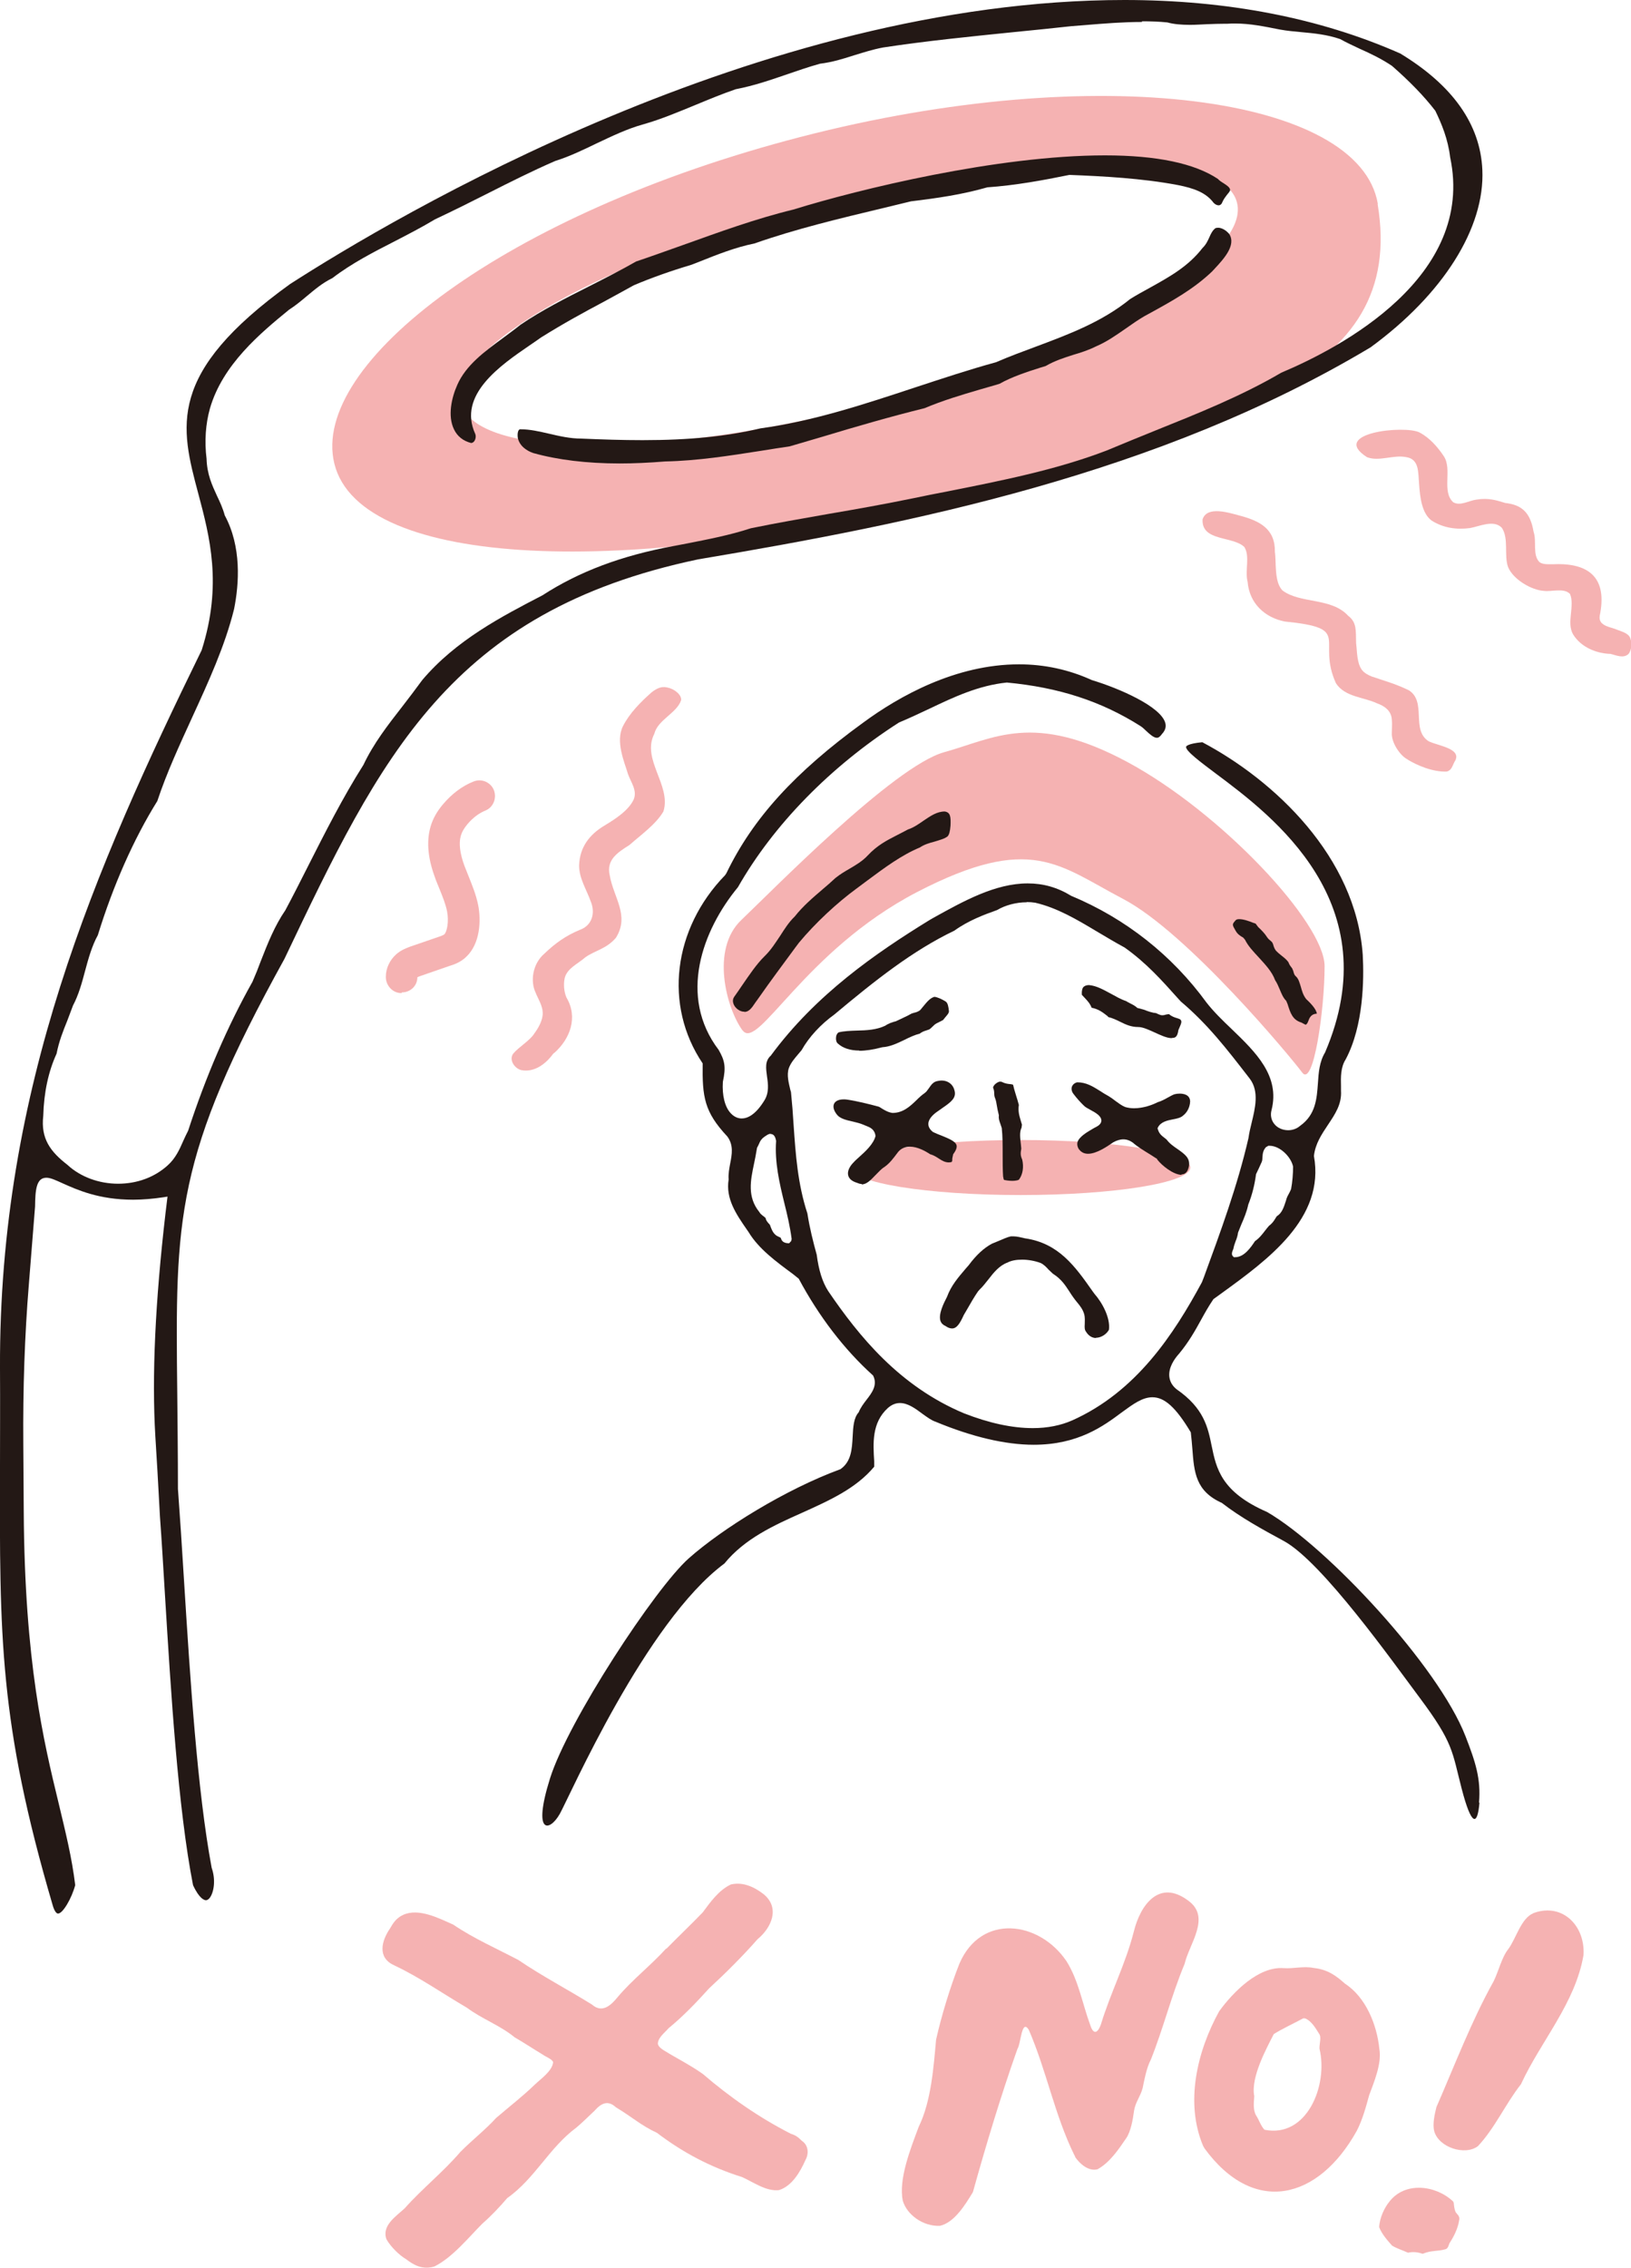
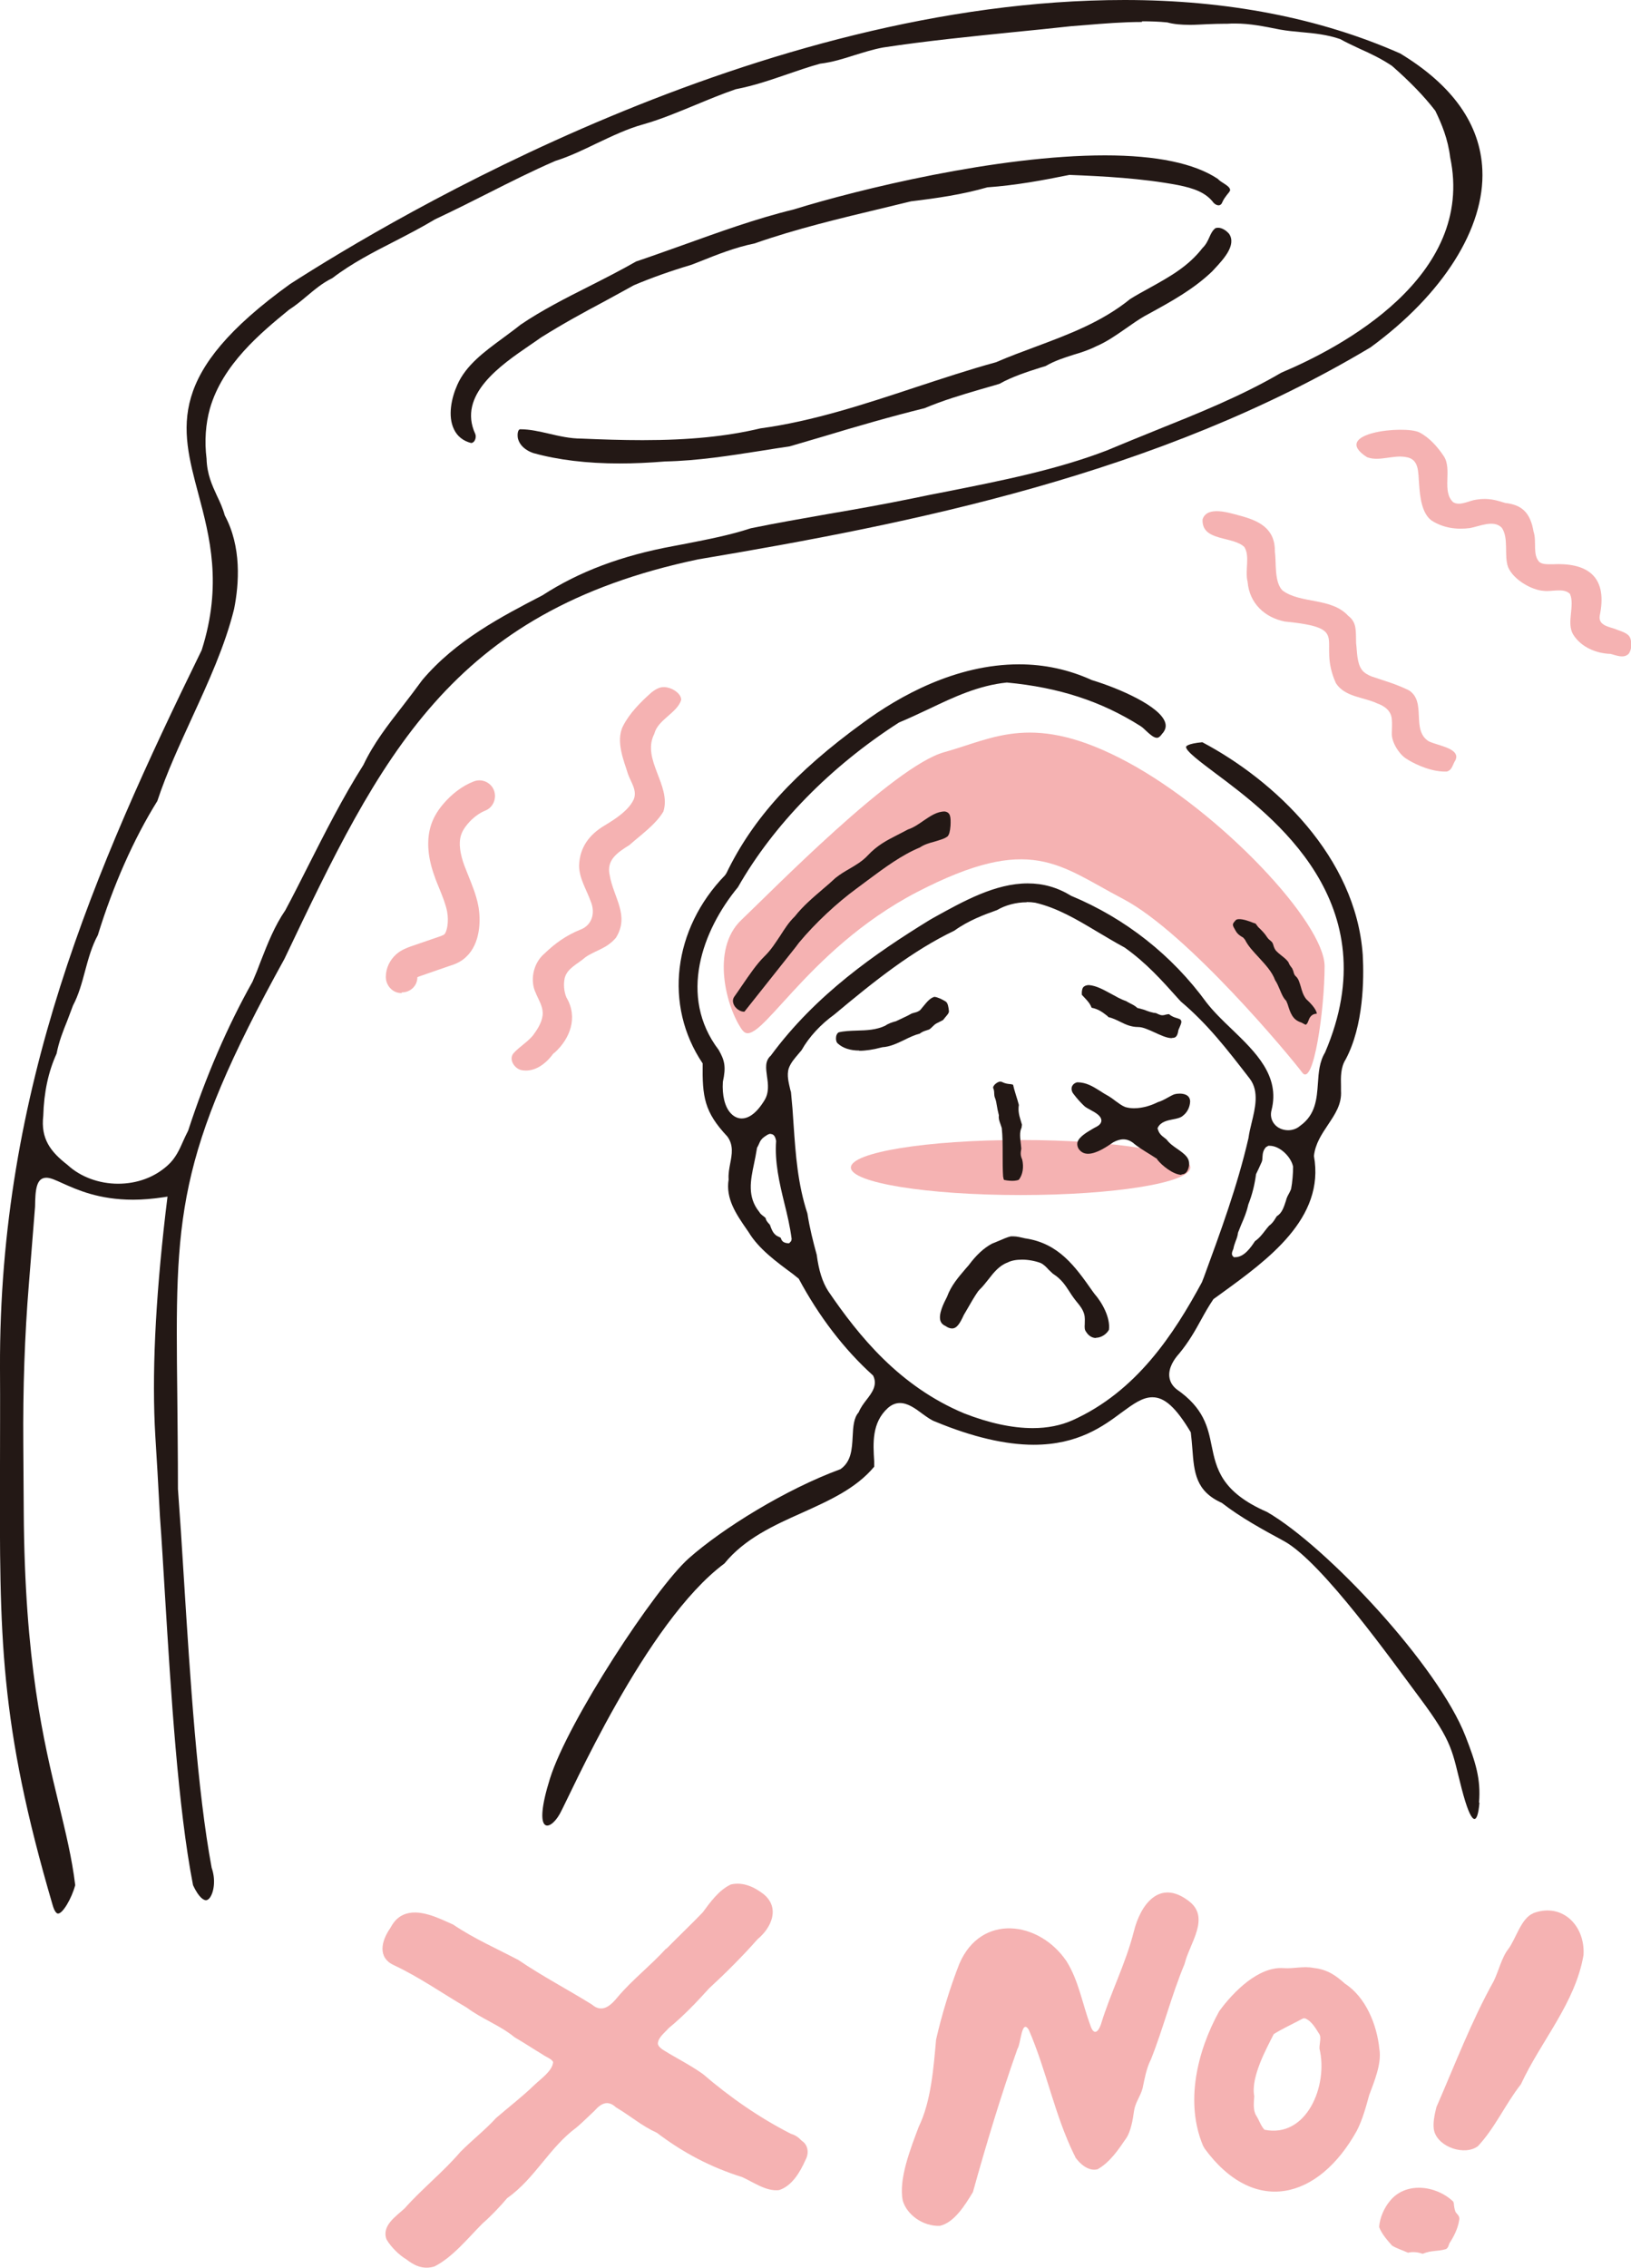
<svg xmlns="http://www.w3.org/2000/svg" id="_レイヤー_2" data-name="レイヤー 2" viewBox="0 0 73.51 102.18">
  <defs>
    <style>
      .cls-1, .cls-2 {
        fill: #f5b2b2;
      }

      .cls-2, .cls-3 {
        fill-rule: evenodd;
      }

      .cls-3 {
        fill: #231815;
      }
    </style>
  </defs>
  <g id="_イラスト" data-name="イラスト">
    <g>
      <path class="cls-2" d="M30.02,87.79c-.68.75-1.53,1.41-2.17,2.17-.31.38-.7.76-1.17.35-1.11-.69-2.23-1.27-3.32-2.01-.97-.51-2-.96-2.93-1.59-.65-.29-1.56-.76-2.26-.44-.31.14-.46.38-.59.61-.38.55-.59,1.31.18,1.66,1.15.54,2.18,1.27,3.28,1.91.68.51,1.49.79,2.16,1.34.42.24.85.53,1.27.78.13.1.39.18.46.33-.03.4-.55.75-.83,1.02-.57.55-1.16,1-1.74,1.5-.46.51-1.11,1.02-1.62,1.54-.77.9-1.73,1.66-2.5,2.53-.39.36-1.05.78-.82,1.4.2.35.6.73.88.89.36.28.76.49,1.28.33.82-.41,1.54-1.31,2.16-1.93.39-.34.78-.75,1.12-1.15,1.25-.88,1.89-2.27,3.12-3.18.31-.26.56-.52.82-.76.29-.33.6-.49.96-.15.69.41,1.15.83,1.85,1.15,1.17.89,2.42,1.55,3.83,1.99.5.22,1.09.66,1.67.59.58-.18.95-.81,1.19-1.35.17-.3.13-.68-.16-.87-.17-.17-.28-.25-.5-.32-1.43-.73-2.75-1.65-3.96-2.69-.56-.4-1.17-.7-1.75-1.06-.12-.07-.26-.18-.28-.3,0-.28.31-.5.49-.71.67-.55,1.25-1.16,1.82-1.79.76-.7,1.51-1.45,2.18-2.21.63-.52,1.03-1.41.28-2.03-.41-.32-.93-.57-1.48-.44-.55.26-.92.79-1.27,1.26-.53.55-1.08,1.07-1.59,1.59l-.04.04Z" />
      <g>
        <path class="cls-2" d="M69.1,86.2c-.55.23-.78,1.16-1.12,1.61-.3.38-.43.98-.66,1.45-.99,1.77-1.75,3.77-2.58,5.67-.08.32-.18.77-.1,1.08.2.74,1.39,1.12,1.97.68.77-.82,1.24-1.9,1.94-2.79.9-1.95,2.45-3.65,2.82-5.82.08-1.3-.92-2.34-2.2-1.91l-.08.03Z" />
        <path class="cls-2" d="M48.45,97.17c.21.31.61.67,1.02.56.55-.31.93-.87,1.29-1.4.2-.29.3-.83.35-1.22.06-.41.29-.65.39-1.04.08-.38.17-.9.37-1.28.57-1.43.93-2.9,1.52-4.31.22-.93,1.19-2.09.18-2.84-1.31-1-2.17.16-2.47,1.39-.37,1.45-1.04,2.73-1.48,4.17-.12.35-.32.53-.48.04-.36-.97-.52-2-1.07-2.88-1.23-1.82-3.85-2.17-4.83.11-.41,1.04-.8,2.31-1.05,3.42-.11,1.22-.22,2.78-.78,3.92-.37.99-.92,2.37-.72,3.34.19.64.92,1.16,1.67,1.13.66-.15,1.15-.96,1.49-1.52.59-2.12,1.27-4.38,2.01-6.46.15-.2.18-1.38.51-.85.8,1.85,1.16,3.82,2.04,5.62l.05.09Z" />
        <path class="cls-2" d="M54.28,96.78c2.23,3.06,5.14,2.33,6.87-.78.25-.48.41-1.06.56-1.61.22-.59.57-1.42.46-2.07-.11-1.1-.61-2.34-1.55-2.95-.36-.32-.75-.64-1.42-.71-.45-.09-.89.04-1.34.01-1.13-.09-2.27,1.06-2.91,1.94-1,1.81-1.55,4.13-.72,6.08l.05.08ZM58.81,90.93c.31.11.51.49.67.74.07.16-.02.43-.01.63.4,1.65-.57,4.04-2.48,3.65-.17-.18-.24-.44-.38-.65-.14-.24-.1-.58-.08-.86-.17-.85.56-2.17.88-2.8.36-.23.96-.51,1.33-.71h.08Z" />
        <path class="cls-2" d="M65.48,99.17c-.77-.72-2.15-.9-2.86.02-.22.27-.44.72-.46,1.15.12.31.36.58.58.83.21.13.48.21.72.32.22-.05.43-.03.66.05.4-.17.68-.1,1.04-.21.11-.04.13-.18.17-.27.18-.27.38-.66.43-1.01.06-.21-.08-.27-.16-.4-.05-.12-.07-.29-.08-.41l-.04-.08Z" />
      </g>
-       <path class="cls-2" d="M62.09,9.19c1.31,7.87-6.85,9.91-20.2,13.36-13.35,3.45-25.64,3.11-26.82-1.66-1.11-4.5,7.69-11.28,21.05-14.73,13.35-3.45,25.17-1.82,25.98,3.03ZM37.09,9.09c-9.66,2.49-16.96,6.55-16.31,9.07s9,2.53,18.66.03c9.66-2.49,16.96-6.55,16.31-9.07-.65-2.51-9-2.53-18.66-.03Z" />
      <ellipse class="cls-1" cx="46" cy="52.6" rx="7.65" ry="1.24" />
      <path class="cls-2" d="M33.47,46.43c-.73-1-1.45-3.66-.06-4.98s6.87-6.93,9.14-7.56c2.27-.63,4.03-1.83,8.26.44,4.22,2.27,8.89,7.25,8.89,9.2s-.5,5.48-1.01,4.79-5.17-6.3-8.07-7.82-4.16-2.96-9.27-.32c-5.11,2.65-7.19,7.19-7.88,6.24Z" />
      <path class="cls-2" d="M61.65,20.61c.52.18,1.16-.12,1.7-.02.63.08.56.69.61,1.22.04.64.14,1.33.56,1.64.53.34,1.13.42,1.74.34.43-.08,1.07-.39,1.43-.01.32.48.09,1.25.28,1.77.24.57,1.07,1.04,1.61,1.07.35.05.91-.15,1.18.14.23.53-.17,1.29.14,1.82.35.57,1.03.86,1.69.88.25.06.58.22.81,0,.15-.19.16-.53.06-.75-.12-.22-.46-.28-.68-.38-.36-.11-.74-.19-.68-.59.35-1.66-.43-2.39-2.07-2.32-.25,0-.5.02-.65-.1-.32-.33-.11-.93-.26-1.36-.15-.9-.56-1.22-1.28-1.3-.39-.12-.75-.24-1.3-.15-.33.04-.72.3-1.04.12-.54-.49-.03-1.49-.43-2.08-.27-.41-.65-.84-1.1-1.07-.67-.33-4.05.02-2.37,1.11l.07.03Z" />
      <path class="cls-2" d="M63.44,34.22c.41.25,1.13.57,1.77.54.22-.06.25-.26.34-.43.41-.61-.77-.73-1.17-.94-.79-.52-.07-1.77-.88-2.29-.6-.29-1.02-.4-1.67-.62-.16-.06-.34-.16-.44-.29-.24-.31-.22-.82-.27-1.22-.02-.53.05-.92-.36-1.23-.76-.83-2.15-.53-2.96-1.14-.38-.39-.27-1.27-.34-1.73.02-1.05-.69-1.41-1.62-1.65-.43-.11-1.44-.45-1.64.18-.05,1,1.35.74,1.88,1.24.27.41.02,1.07.15,1.57.08.97.77,1.61,1.67,1.79,3.1.31,1.42.8,2.31,2.78.41.63,1.25.62,1.86.91.32.11.64.33.66.73.02.19,0,.41,0,.59-.03.42.34.98.65,1.17l.07.04Z" />
      <path class="cls-2" d="M24.98,47.44c.72-.64,1.08-1.61.55-2.5-.11-.26-.14-.59-.08-.87.11-.45.59-.64.93-.94.45-.32.94-.37,1.38-.88.63-1.01-.11-1.81-.28-2.82-.16-.69.35-1.02.89-1.36.52-.46,1.19-.93,1.53-1.51.37-1.18-1-2.34-.41-3.5.16-.64,1.02-.93,1.21-1.52.02-.26-.34-.52-.64-.57-.27-.06-.48.06-.69.22-.51.45-1,.95-1.29,1.52-.35.69.06,1.62.23,2.18.13.36.42.73.25,1.13-.23.5-.86.9-1.31,1.17-.69.41-1.12.98-1.15,1.8,0,.58.33,1.08.52,1.61.22.51.08,1.09-.48,1.29-.63.26-1.11.6-1.6,1.07-.55.47-.64,1.26-.4,1.76.11.28.31.58.32.89.02.34-.2.71-.37.94-.2.33-.7.61-.96.92-.2.27.05.66.36.74.59.12,1.11-.28,1.43-.72l.06-.06Z" />
      <path class="cls-1" d="M18.1,44.74h-.02c-.39,0-.7-.35-.69-.74,0-.38.18-.75.47-1.01.23-.2.49-.29.65-.35l1.28-.44c.09-.03.2-.07.24-.11.11-.11.21-.55.12-1.03-.07-.35-.21-.68-.35-1.03-.07-.18-.15-.35-.21-.54-.31-.84-.37-1.59-.19-2.23.1-.36.29-.7.57-1.03.39-.46.86-.82,1.37-1.02.36-.15.78.03.92.39s-.03.78-.39.92c-.29.12-.57.33-.81.62-.15.18-.24.34-.29.51-.1.34-.04.81.16,1.35.06.16.13.32.19.48.16.4.33.81.43,1.29.14.71.09,1.75-.54,2.34-.26.25-.56.35-.76.41l-1.27.44c-.05.02-.15.05-.17.07,0,.39-.32.68-.7.68Z" />
      <path class="cls-3" d="M21.24,19.96c-.36-.09-.63-.3-.78-.62-.29-.6-.11-1.42.15-2,.39-.89,1.23-1.5,2.03-2.09.28-.21.56-.41.82-.62.97-.66,2.06-1.21,3.11-1.74.71-.36,1.42-.72,2.1-1.11.69-.23,1.4-.49,2.11-.74,1.62-.58,3.29-1.19,4.98-1.6,2.94-.91,9.19-2.44,14.04-2.44,2.33,0,4.04.36,5.09,1.06.05.06.15.13.25.19.2.13.32.22.3.34-.02.04-.08.12-.15.2-.07.09-.14.19-.19.3-.04.11-.1.16-.18.16-.07,0-.15-.04-.22-.11-.35-.47-.9-.66-1.6-.8-1.63-.31-3.39-.4-4.9-.46-1.18.24-2.42.47-3.7.56-1.15.33-2.28.49-3.44.63l-1.28.31c-1.92.46-3.9.93-5.78,1.59-.85.17-1.68.5-2.48.82l-.36.14c-.94.28-1.81.59-2.59.92-.48.27-.92.5-1.35.74-.94.5-1.82.98-2.83,1.61-.21.15-.36.25-.52.36-1.3.89-3.26,2.23-2.45,3.99.04.1.02.23-.04.32-.04.06-.1.09-.16.09h0Z" />
      <path class="cls-3" d="M27.93,20.88c-1.48,0-2.79-.16-3.9-.47-.26-.09-.6-.29-.69-.67-.03-.19,0-.37.09-.4h.03c.43,0,.85.1,1.29.2.47.11.95.22,1.46.22.92.04,1.83.07,2.75.07,2.11,0,3.8-.17,5.31-.53,2.37-.32,4.72-1.1,6.99-1.85,1.19-.39,2.42-.8,3.63-1.13.6-.26,1.2-.48,1.79-.7,1.47-.55,2.98-1.11,4.26-2.15.29-.18.6-.35.91-.52.88-.49,1.71-.95,2.35-1.78.15-.14.24-.33.31-.49.07-.16.14-.3.27-.4.03-.01.07-.02.12-.02.16,0,.36.11.5.28.33.5-.25,1.13-.64,1.55l-.13.14c-.85.81-1.82,1.34-2.84,1.9l-.22.12c-.29.17-.56.36-.83.55-.42.29-.84.59-1.33.8-.36.18-.71.29-1.05.39-.4.13-.82.26-1.23.5l-.23.07c-.6.19-1.28.41-1.85.73-.28.09-.59.17-.89.26-.85.25-1.66.49-2.49.84-1.54.38-3.09.83-4.58,1.28l-1.5.44c-.42.06-.85.13-1.29.2-1.41.22-2.86.45-4.32.48-.74.06-1.41.09-2.05.09Z" />
      <path class="cls-3" d="M2.61,86.21c-.06,0-.16-.1-.24-.39C-.04,77.6-.02,73.74,0,66.05c0-1.34.01-2.8,0-4.41-.05-12.62,4.27-22.5,9.09-32.35.94-2.95.36-5.12-.15-7.04-.81-3.03-1.45-5.43,4.13-9.45C17.78,9.77,34.23,0,50.68,0c4.63,0,8.81.81,12.43,2.41,2.36,1.43,3.61,3.19,3.7,5.24.12,2.62-1.77,5.61-5.04,8-9.58,5.73-20.66,7.93-30.3,9.55-11.19,2.35-14.32,8.91-18.65,18-4.95,8.96-4.92,11.65-4.83,19.61.01,1.27.03,2.68.03,4.27.09,1.21.18,2.59.27,4.07.28,4.46.6,9.52,1.25,13,.19.54.1,1.08-.07,1.33-.04.06-.11.13-.19.13-.06,0-.29-.05-.58-.68-.68-3.47-1-8.75-1.26-12.99-.08-1.3-.15-2.53-.23-3.6-.08-1.53-.15-2.7-.21-3.65q-.24-4.01.46-10.04l.09-.74-.19.03c-.47.07-.93.11-1.36.11-1.55,0-2.53-.45-3.18-.74-.31-.14-.54-.25-.73-.25-.46,0-.5.56-.51,1.3-.12,1.49-.21,2.62-.28,3.51q-.28,3.42-.25,7.2l.02,3.01c.04,6.8.89,10.35,1.58,13.19.31,1.3.59,2.42.74,3.66-.16.6-.56,1.28-.77,1.28h0ZM51.47.99c-.85,0-1.72.07-2.56.14l-.63.05c-.84.09-1.68.18-2.52.26-1.96.2-3.99.4-5.96.7-.48.09-.9.23-1.3.35-.5.16-.97.31-1.54.38-.54.15-1.02.32-1.49.48-.76.26-1.48.51-2.31.67-.61.21-1.19.45-1.77.69-.78.32-1.58.66-2.39.89-.73.2-1.43.54-2.11.86-.6.29-1.22.59-1.86.79-1.04.45-2.05.96-3.02,1.45-.79.4-1.59.8-2.4,1.18-.6.36-1.22.68-1.82.99-.96.49-1.95,1-2.81,1.66-.47.23-.81.53-1.15.81-.25.21-.5.42-.81.62-1.27,1.04-2.99,2.46-3.56,4.45-.19.68-.25,1.46-.15,2.26.02.7.25,1.19.47,1.67.13.27.26.55.35.88.76,1.41.65,3.07.42,4.22-.41,1.66-1.16,3.29-1.88,4.86-.56,1.23-1.15,2.49-1.58,3.79-1.06,1.7-1.99,3.8-2.68,6.04-.27.49-.43,1.07-.58,1.63-.14.53-.29,1.07-.54,1.54-.09.25-.18.47-.26.69-.19.47-.37.92-.48,1.48-.37.81-.57,1.74-.6,2.8-.12,1.04.33,1.62,1.09,2.21.58.54,1.42.85,2.28.85s1.64-.29,2.23-.82c.36-.32.54-.72.71-1.11.07-.15.14-.31.22-.46.8-2.45,1.77-4.7,2.9-6.71.14-.32.26-.62.37-.92.32-.82.63-1.6,1.11-2.3.35-.65.68-1.31,1.01-1.96.78-1.54,1.59-3.14,2.51-4.59.46-.97,1.09-1.78,1.76-2.64.3-.39.6-.78.89-1.18,1.52-1.8,3.59-2.87,5.42-3.82,1.65-1.07,3.57-1.79,5.91-2.22l.58-.11c.96-.19,1.96-.38,2.9-.69,1.16-.24,2.34-.44,3.52-.65,1.24-.21,2.52-.44,3.79-.7.51-.11,1.03-.21,1.55-.31,2.41-.48,4.9-.97,7.17-1.84.74-.31,1.48-.61,2.22-.91,1.89-.76,3.85-1.54,5.66-2.6,2.66-1.12,8.75-4.31,7.61-9.7-.1-.83-.38-1.5-.67-2.1-.51-.66-1.14-1.31-1.95-2.02-.49-.33-.98-.56-1.45-.77-.3-.14-.6-.28-.89-.44-.58-.2-1.17-.26-1.73-.31-.33-.03-.66-.06-.99-.12-.71-.14-1.33-.27-2.01-.27-.11,0-.23,0-.35.01h-.1c-.27,0-.53.01-.8.02-.26.01-.52.03-.78.03-.41,0-.74-.03-1.03-.11-.39-.04-.76-.05-1.14-.05Z" />
-       <path class="cls-3" d="M33.55,45.58s-.07,0-.1-.01c-.17-.04-.33-.18-.39-.34-.03-.08-.05-.2.03-.32.11-.15.23-.33.36-.52.31-.45.65-.96,1.01-1.31.3-.29.5-.62.71-.93.2-.31.38-.6.65-.86.37-.47.82-.85,1.25-1.22.2-.17.4-.34.59-.52.23-.18.42-.29.61-.4.29-.17.6-.35.84-.61.43-.46.86-.68,1.35-.93.15-.08.3-.15.46-.24.25-.08.48-.24.71-.4.31-.21.6-.41.95-.41.25.04.28.22.26.64-.02.26-.06.4-.13.48-.14.11-.37.17-.6.24-.23.06-.46.13-.65.26-.84.35-1.6.92-2.33,1.46l-.51.38c-.89.65-1.87,1.56-2.61,2.45l-.15.2c-.56.76-1.15,1.55-1.68,2.31-.04.05-.08.12-.13.18-.17.26-.3.43-.5.43h0Z" />
+       <path class="cls-3" d="M33.55,45.58s-.07,0-.1-.01c-.17-.04-.33-.18-.39-.34-.03-.08-.05-.2.03-.32.11-.15.23-.33.36-.52.31-.45.65-.96,1.01-1.31.3-.29.5-.62.71-.93.2-.31.38-.6.65-.86.37-.47.82-.85,1.25-1.22.2-.17.4-.34.59-.52.23-.18.42-.29.61-.4.29-.17.6-.35.84-.61.43-.46.86-.68,1.35-.93.15-.08.3-.15.46-.24.25-.08.48-.24.71-.4.31-.21.6-.41.95-.41.25.04.28.22.26.64-.02.26-.06.4-.13.48-.14.11-.37.17-.6.24-.23.06-.46.13-.65.26-.84.35-1.6.92-2.33,1.46l-.51.38c-.89.65-1.87,1.56-2.61,2.45l-.15.2h0Z" />
      <path class="cls-3" d="M58.85,46.17s-.06-.03-.08-.04c-.04-.02-.07-.04-.11-.06-.4-.12-.5-.42-.63-.84l-.06-.14c-.14-.14-.21-.32-.29-.51-.06-.14-.12-.29-.21-.42-.14-.39-.45-.71-.74-1.03-.24-.26-.47-.5-.61-.78l-.02-.03-.07-.08c-.26-.15-.29-.21-.43-.47-.06-.13-.04-.16.09-.31.04-.04.1-.05.16-.05.2,0,.45.09.62.16l.12.04s.12.16.12.16c.13.12.29.28.39.44.05.08.11.13.16.17.04.03.08.07.09.1.02.03.03.06.04.1.02.07.05.16.11.24.08.09.18.17.28.25.12.09.23.19.29.28.04.12.11.2.17.28l.05.12c.02.08.04.18.13.25.11.11.15.27.21.46.05.18.1.37.24.55.15.14.46.44.48.66-.13,0-.23.06-.29.14-.04.05-.07.12-.09.18-.04.1-.06.14-.11.17h-.01Z" />
      <path class="cls-3" d="M52.8,46.77c-.21,0-.51-.14-.77-.26-.27-.12-.52-.24-.73-.24h0c-.32,0-.56-.11-.8-.23-.18-.09-.35-.17-.55-.22l-.03-.04c-.22-.17-.39-.31-.72-.38-.08-.2-.18-.3-.29-.42-.04-.05-.09-.09-.15-.16-.01-.11,0-.26.06-.34.05-.06.14-.1.26-.1.35.03.67.22.99.39.22.12.44.25.68.33.04.03.11.06.18.1.12.06.24.12.33.21.25.06.34.09.43.13.08.03.17.06.31.09.09,0,.15.03.2.06l.11.04s.04.01.08.01c.05,0,.1-.01.16-.03.05-.01.1-.02.14-.02.11.1.25.15.36.18.13.04.17.06.19.13.02.07-.03.17-.07.27-.02.05-.04.1-.06.14-.04.31-.15.35-.27.35Z" />
      <path class="cls-3" d="M38.73,47.33c-.41,0-.74-.11-.96-.31-.06-.04-.1-.14-.09-.26,0-.11.05-.21.12-.25.24-.06.53-.07.84-.08.42-.01.86-.03,1.26-.22.14-.1.32-.16.48-.2.17-.08.27-.13.38-.18.11-.05.23-.11.33-.17.02,0,.06-.02.1-.03.09-.02.2-.05.29-.13l.14-.17c.15-.18.29-.36.49-.42.14.01.35.11.51.21.1.06.13.25.15.44,0,.09-.09.18-.19.3l-.07.09s-.1.06-.17.09l-.12.06c-.08.04-.15.11-.21.17-.05.05-.11.11-.16.12l-.12.04c-.1.03-.19.07-.28.14-.21.05-.45.16-.69.28-.33.16-.65.31-.99.33-.42.11-.75.16-1.04.16h0Z" />
-       <path class="cls-3" d="M38.83,53.34c-.07,0-.13-.02-.2-.05-.23-.07-.36-.18-.4-.33-.05-.18.05-.4.24-.59.07-.08.16-.16.25-.24.29-.26.65-.59.74-.95-.04-.31-.25-.39-.43-.46l-.12-.05c-.14-.06-.3-.1-.47-.14-.28-.06-.56-.13-.7-.29-.16-.19-.21-.37-.15-.51.06-.13.22-.2.43-.2.05,0,.1,0,.16.01.47.07.98.2,1.43.32.04.02.09.05.15.09.12.07.26.16.46.19h.01c.47,0,.79-.3,1.06-.56.13-.13.26-.25.38-.33l.08-.07c.05-.06.08-.11.12-.16.11-.16.2-.29.4-.32.06-.01.11-.02.17-.02.29,0,.52.18.58.45.09.32-.14.51-.52.77-.09.07-.19.13-.27.19-.17.12-.39.32-.39.55,0,.09.04.23.21.36.12.06.25.11.38.16.29.12.63.25.68.43.03.1-.02.24-.15.41l-.04.19c0,.16,0,.17-.15.18h0c-.18,0-.31-.08-.45-.17-.12-.08-.25-.16-.4-.2-.21-.14-.57-.34-.91-.34-.24,0-.44.1-.57.29-.16.21-.33.45-.57.62-.15.09-.28.24-.41.37-.21.22-.4.42-.62.42Z" />
      <path class="cls-3" d="M45.64,53.2c-.18,0-.34-.03-.38-.04-.02,0-.04-.09-.05-.16-.02-.3-.02-.64-.02-.99,0-.41,0-.82-.04-1.19l-.06-.18c-.05-.14-.09-.24-.07-.39-.05-.2-.07-.31-.09-.43-.02-.13-.04-.25-.09-.37-.02-.05-.03-.12-.03-.17,0-.09-.01-.19-.05-.27-.01-.09.14-.24.29-.28h.01c.06,0,.08,0,.13.03.13.06.23.07.32.08.05,0,.13.02.15.03.02.1.07.28.13.47.05.16.1.32.13.44-.04.26.01.46.08.69l.06.2-.02.14c-.1.19-.06.48-.03.73l.02.21c-.03.18-.05.29.04.49.08.33.03.68-.15.91-.03.02-.15.05-.3.05h0Z" />
      <path class="cls-3" d="M53.26,52.93c-.37,0-.9-.42-1.11-.7v-.02s-.08-.05-.08-.05l-.25-.16c-.26-.16-.56-.34-.76-.52-.14-.1-.28-.15-.43-.15s-.3.05-.45.13c-.29.2-.76.52-1.14.52-.18,0-.32-.07-.43-.23-.05-.09-.07-.19-.05-.28.07-.27.48-.49.75-.65.11-.06.32-.14.33-.33,0-.21-.24-.35-.5-.49-.11-.06-.22-.12-.27-.17-.16-.15-.34-.35-.49-.55-.08-.1-.1-.22-.07-.32.04-.1.12-.17.24-.2.41,0,.71.19,1.03.39.12.08.25.16.38.23.1.06.2.13.3.21.14.1.28.21.44.28.13.04.27.06.41.06.42,0,.83-.15,1.06-.27.17-.05.32-.13.46-.21.1-.05.19-.11.3-.15.07-.02.15-.03.24-.03.14,0,.46.03.47.35-.01.26-.13.5-.33.65-.1.09-.28.13-.45.16-.25.05-.54.11-.67.36l-.02.05.02.05c.05.18.17.28.29.37l.1.08c.13.18.32.31.51.44.34.24.54.4.5.74-.06.35-.23.39-.35.39h0Z" />
      <path class="cls-3" d="M66.68,81.21c-.09,1.07-.36,1.07-.8-.62s-.36-2.05-1.9-4.11c-1.19-1.59-4.39-6.11-6.11-7.05-.96-.52-1.95-1.06-2.8-1.72-1.18-.53-1.25-1.37-1.33-2.44-.02-.24-.04-.49-.07-.74-.67-1.12-1.18-1.58-1.73-1.58-.45,0-.86.3-1.38.68-.83.62-1.97,1.46-3.97,1.46-1.27,0-2.77-.35-4.43-1.04-.18-.06-.37-.2-.58-.35-.32-.24-.66-.49-1.02-.49-.2,0-.38.08-.55.23-.72.66-.66,1.58-.61,2.39v.25c-.82.98-2,1.51-3.24,2.07-1.28.57-2.6,1.17-3.51,2.29-3.55,2.63-6.97,10.48-7.42,11.28s-1.25.98-.44-1.6,4.74-8.57,6.25-9.91,4.36-3.11,6.84-4.02c.49-.34.52-.91.55-1.47.02-.44.05-.85.27-1.09.09-.22.22-.39.35-.56.24-.31.52-.67.3-1.1-1.3-1.17-2.44-2.66-3.35-4.36l-.26-.21c-.76-.56-1.55-1.14-2-1.89l-.09-.13c-.47-.68-.95-1.38-.81-2.24-.02-.26.03-.5.07-.72.08-.41.16-.83-.13-1.22-1.04-1.11-1.13-1.78-1.11-3.29-1.76-2.61-1.34-6.06,1.01-8.48l.06-.09c1.19-2.47,3.09-4.55,6.16-6.78,1.63-1.2,4.18-2.63,7.03-2.63,1.15,0,2.25.24,3.28.71,1.23.37,3.11,1.19,3.31,1.93.05.17,0,.34-.15.5-.12.17-.2.17-.23.17-.14,0-.32-.16-.48-.31-.09-.09-.18-.17-.26-.22-1.77-1.12-3.68-1.74-6.02-1.96-1.28.13-2.4.66-3.49,1.18-.45.21-.91.43-1.37.62-3.09,1.98-5.66,4.61-7.26,7.42-1.61,1.95-2.7,4.92-.87,7.33.27.47.34.76.19,1.44-.04.61.09,1.14.36,1.42.14.15.31.23.49.23.24,0,.61-.14,1.02-.81.22-.35.17-.74.12-1.08-.05-.37-.1-.7.17-.94,2.03-2.76,4.75-4.63,7.14-6.1l.19-.11c1.37-.76,2.79-1.55,4.25-1.55.7,0,1.34.18,1.96.56,2.45,1.02,4.55,2.68,6.1,4.81.32.41.73.81,1.13,1.19,1.08,1.04,2.19,2.11,1.8,3.65-.06.22-.02.44.11.61.14.19.38.3.64.3.2,0,.39-.07.54-.2.7-.5.75-1.22.8-1.92.03-.48.07-.97.32-1.38,2.89-6.73-2.38-10.67-4.91-12.56-.65-.49-1.4-1.04-1.35-1.22,0-.01.06-.14.73-.2,3.25,1.72,6.92,5.16,7.23,9.58.06,1.1.04,3.19-.77,4.71-.23.36-.22.8-.21,1.2v.21c.04.61-.27,1.06-.59,1.54-.28.42-.57.85-.63,1.4.51,2.81-2.09,4.68-4.17,6.19l-.36.26c-.23.34-.39.63-.55.92-.29.53-.57,1.02-1,1.54-.22.24-.47.62-.44,1.01.02.23.13.43.33.59,1.23.85,1.41,1.71,1.58,2.55.21,1.02.43,2.08,2.5,2.98,2.71,1.57,7.72,6.95,8.94,10.1.46,1.18.7,1.93.61,3ZM46.27,40.65c-.47,0-.96.13-1.33.35-.59.21-1.29.47-1.93.93-1.88.9-3.57,2.24-5.41,3.78-.6.43-1.14,1.01-1.47,1.6-.04.05-.1.12-.16.19-.16.19-.33.38-.42.63-.1.31,0,.66.07.97l.03.1c.05.49.09,1,.12,1.51.09,1.29.18,2.62.62,3.96.1.65.26,1.28.42,1.86.09.69.25,1.22.52,1.64,1.39,2.04,3.21,4.28,6.11,5.5,1.15.45,2.19.67,3.11.67.66,0,1.26-.12,1.78-.35,2.88-1.29,4.57-3.87,5.84-6.22l.09-.23c.74-2.02,1.51-4.1,2.01-6.27.03-.22.08-.44.14-.68.16-.66.35-1.42-.08-1.99l-.1-.13c-.93-1.2-1.8-2.33-3.01-3.35l-.11-.12c-.75-.84-1.46-1.63-2.42-2.31-.48-.26-.87-.5-1.28-.74-.87-.52-1.76-1.05-2.75-1.28-.13-.02-.25-.03-.38-.03ZM57.15,51.63l-.09.05c-.14.15-.15.31-.16.45,0,.08-.01.16-.03.21-.08.18-.18.4-.26.56-.06.46-.17.92-.35,1.37-.07.33-.19.61-.32.91l-.14.35c-.02.15-.06.27-.11.39-.04.11-.08.22-.1.34-.05.12-.11.25-.02.34l.04.04h.06c.4,0,.7-.43.89-.72.2-.14.33-.31.46-.48.06-.08.12-.15.18-.22.14-.1.22-.22.29-.34l.06-.09c.24-.14.32-.43.41-.7.03-.13.08-.22.13-.31.04-.07.07-.14.1-.21.06-.31.09-.71.09-1.01-.09-.44-.59-.94-1.06-.94h-.06ZM34.74,51.08c-.08,0-.15.04-.22.09-.2.12-.26.24-.31.36-.02.05-.05.11-.09.18-.05.29-.09.52-.14.74-.15.72-.31,1.47.24,2.15.04.08.13.15.2.2.04.03.07.06.09.08.01.1.07.17.19.3l.04.11c.05.12.09.23.19.32.03.04.1.08.17.11.03.01.08.04.09.05.03.1.08.22.31.24h.07s.09-.1.09-.1l.02-.09c-.07-.55-.2-1.1-.33-1.62-.22-.9-.44-1.84-.37-2.8-.04-.22-.12-.31-.25-.31Z" />
      <path class="cls-3" d="M49.4,60.28c-.18,0-.34-.1-.45-.28-.07-.09-.07-.19-.06-.35,0-.14.02-.29-.03-.46-.06-.2-.19-.37-.3-.5-.15-.18-.26-.34-.36-.5-.19-.29-.36-.56-.75-.81-.06-.05-.12-.12-.19-.18-.1-.11-.21-.23-.36-.3-.24-.09-.55-.15-.83-.15-.26,0-.49.04-.66.13-.38.14-.63.46-.87.77-.13.16-.25.32-.39.45l-.07.08c-.18.26-.32.51-.47.77l-.17.29c-.17.37-.31.61-.53.61h0c-.08,0-.18-.03-.28-.1-.13-.06-.2-.13-.24-.23-.11-.31.15-.82.29-1.09.19-.52.51-.88.84-1.27l.14-.16c.34-.46.69-.78,1.05-.97.1-.04.22-.09.34-.14.17-.07.33-.15.51-.19.03,0,.07,0,.11,0,.17,0,.35.05.53.09,1.52.22,2.26,1.27,3.04,2.38l.08.11c.37.42.73,1.1.66,1.63-.11.2-.35.36-.59.36Z" />
    </g>
  </g>
</svg>